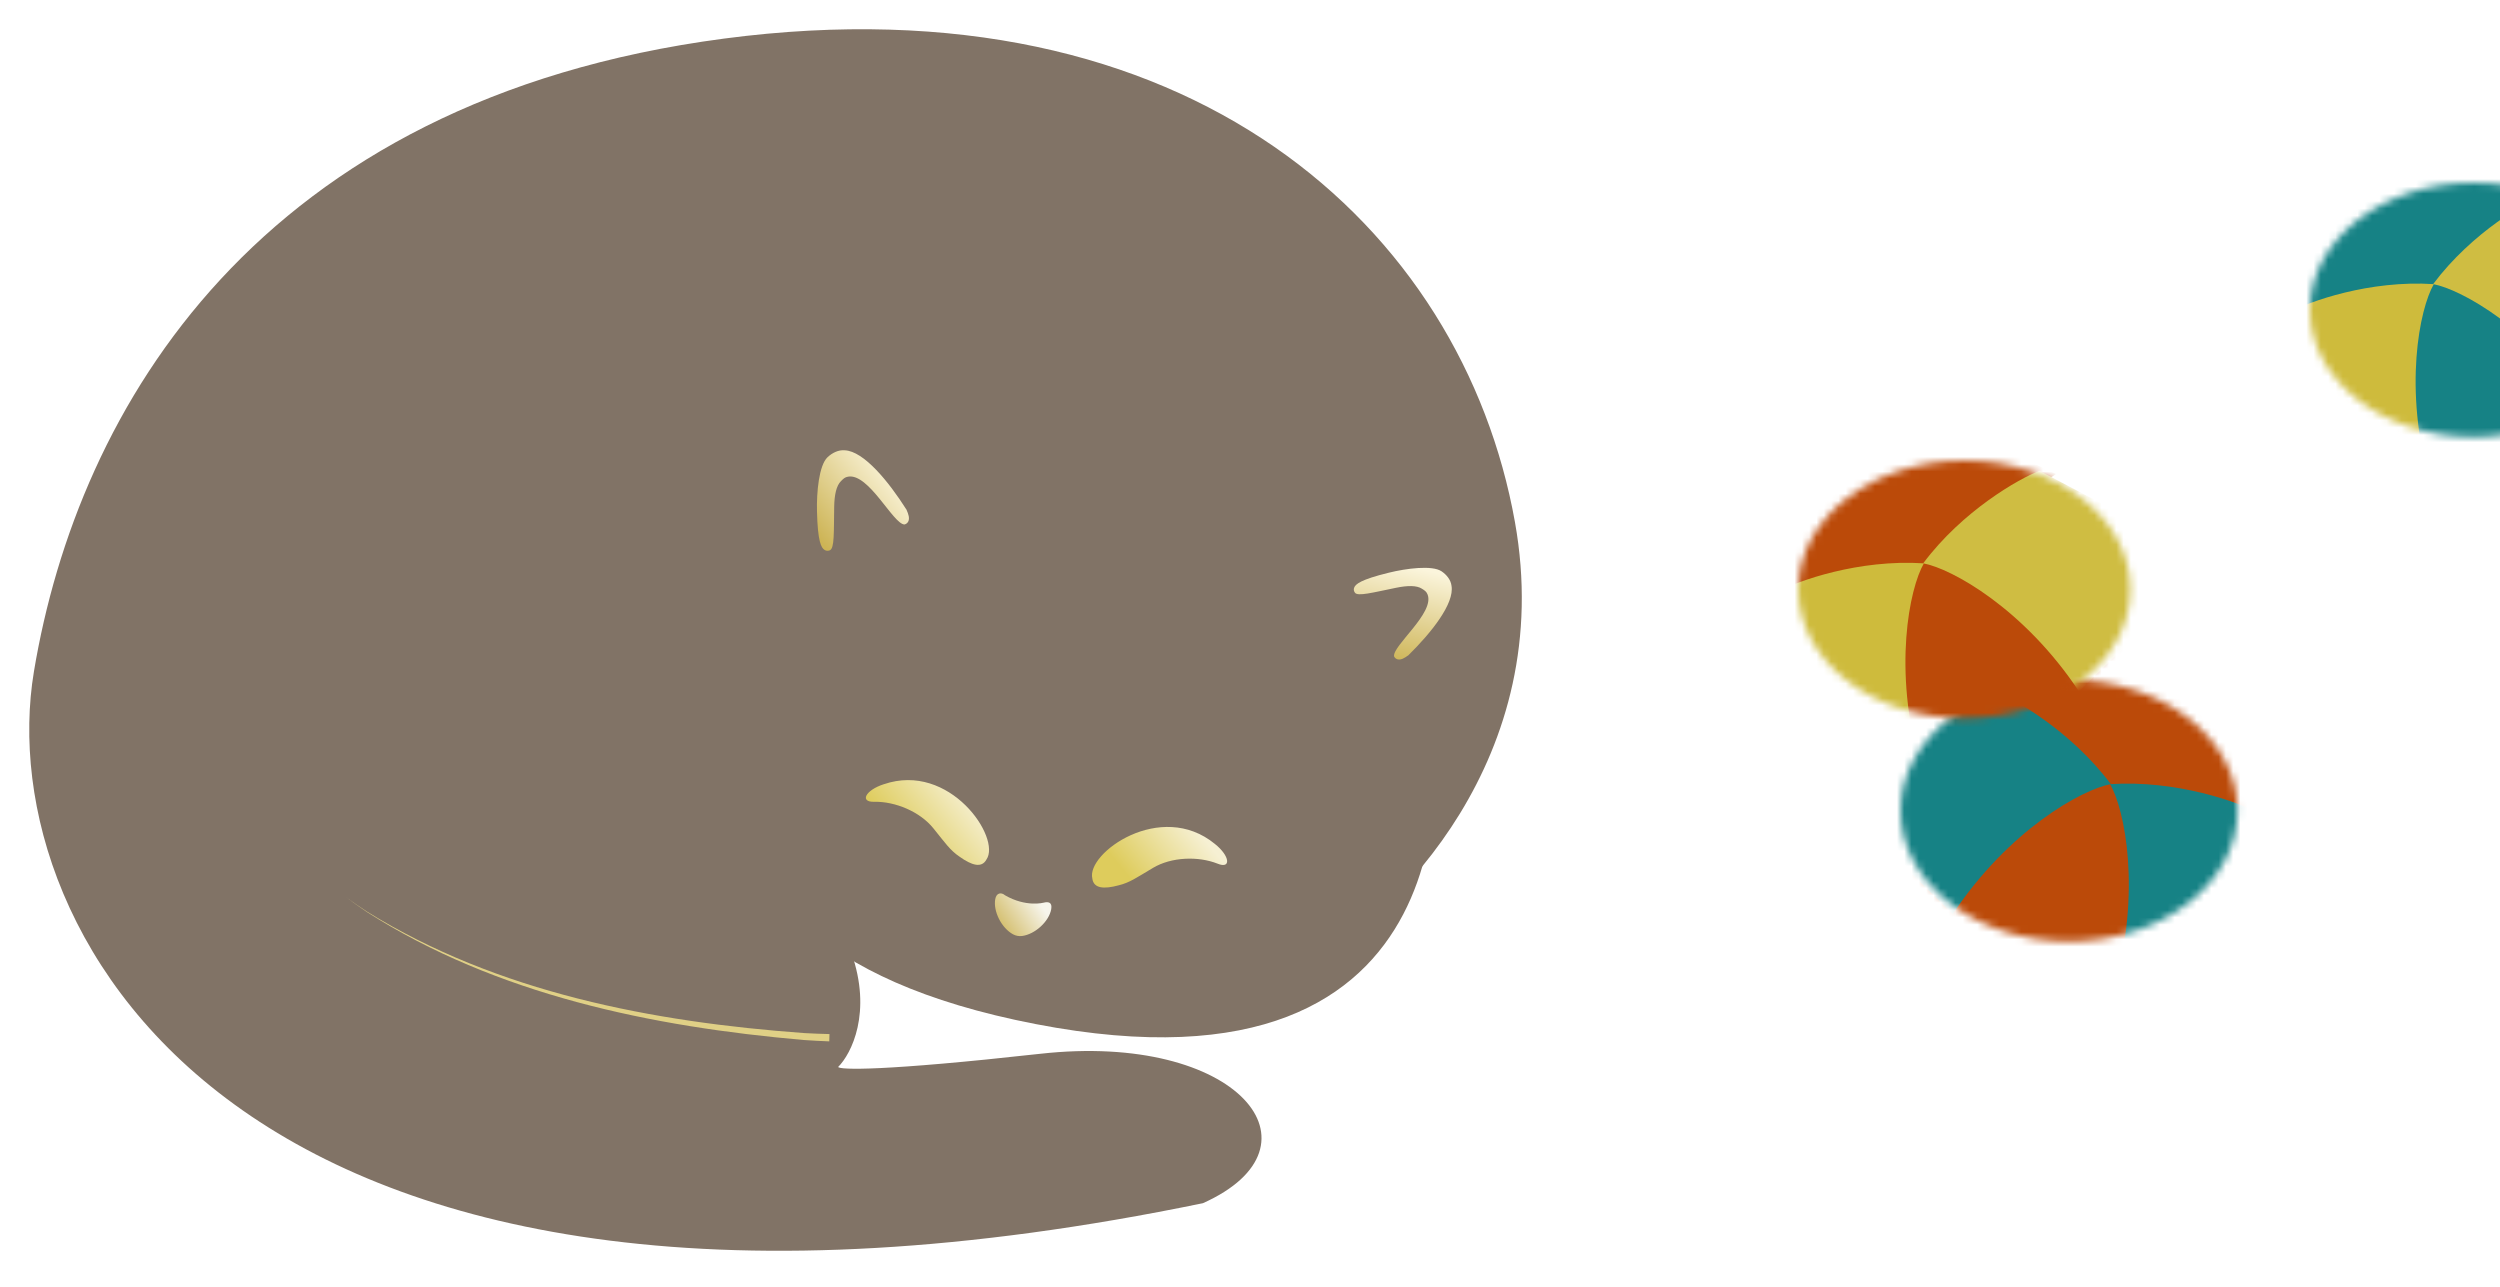
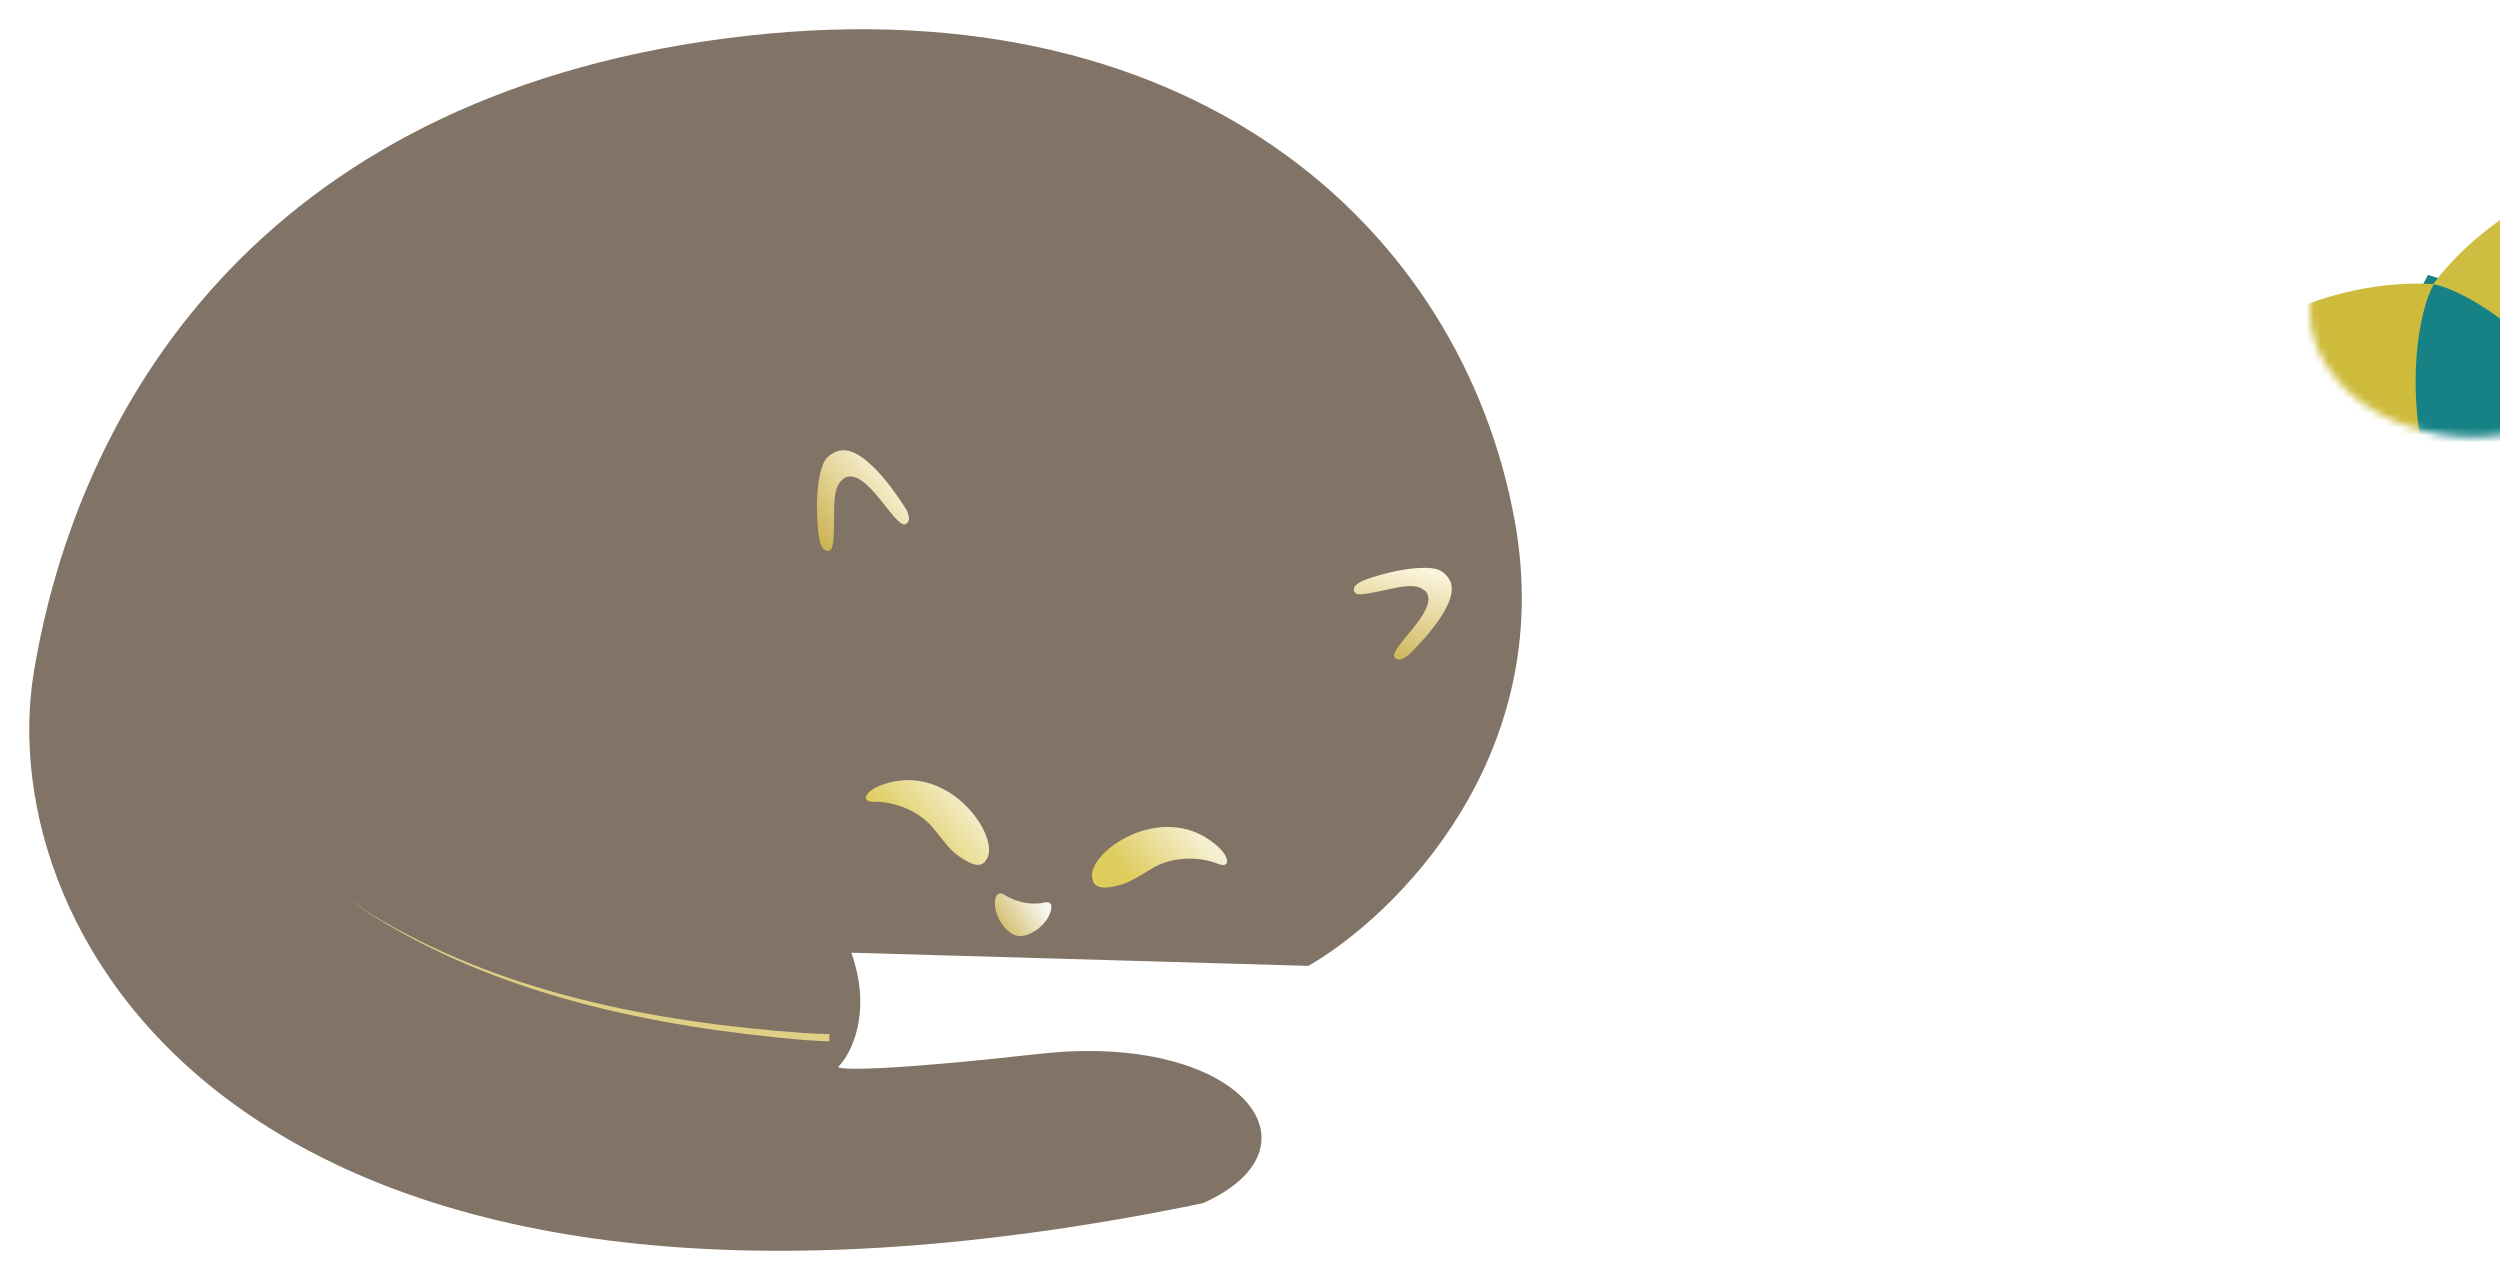
<svg xmlns="http://www.w3.org/2000/svg" width="342" height="176" viewBox="0 0 342 176" fill="none">
  <g filter="url(#filter0_dn_1233_77)">
    <path d="M207.243 67.413C213.015 99.637 190.811 121.32 178.987 128.133L116.464 126.33C119.349 134.506 116.464 140.157 114.66 141.961C114.861 142.361 120.672 142.562 142.315 140.157C169.368 137.151 181.993 152.782 164.559 160.597C33.5 187.651 -1.369 123.925 4.643 87.853C10.655 51.782 35.303 9.699 99.029 1.282C162.755 -7.134 200.029 27.133 207.243 67.413Z" fill="#817366" />
  </g>
  <path d="M113.472 141.461C113.463 141.794 113.453 142.127 113.444 142.46C112.306 142.42 111.102 142.353 109.956 142.273C89.151 140.46 67.916 136.091 50.165 124.746C49.202 124.102 48.245 123.422 47.327 122.722C48.255 123.408 49.221 124.075 50.192 124.704C68.076 135.777 89.313 139.818 110.015 141.325C111.153 141.388 112.347 141.437 113.472 141.461Z" fill="#E0D086" />
  <g filter="url(#filter1_dn_1233_77)">
-     <path d="M114.353 55.523C107.272 56.887 109.277 78.627 109.277 78.627C102.481 86.947 78.373 128.235 139.668 140.091C200.962 151.947 194.376 101.992 194.032 98.673C193.689 95.354 206.601 81.473 202.127 74.762C199.722 71.155 181.123 71.789 175.962 75.441C161.266 66.446 142.765 66.362 135.352 67.445C133.033 62.317 120.018 54.432 114.353 55.523Z" fill="#817366" />
+     <path d="M114.353 55.523C107.272 56.887 109.277 78.627 109.277 78.627C200.962 151.947 194.376 101.992 194.032 98.673C193.689 95.354 206.601 81.473 202.127 74.762C199.722 71.155 181.123 71.789 175.962 75.441C161.266 66.446 142.765 66.362 135.352 67.445C133.033 62.317 120.018 54.432 114.353 55.523Z" fill="#817366" />
  </g>
  <path d="M149.43 120.19C149.616 121.557 151.029 121.652 153.024 121.113C154.542 120.75 155.525 120.034 157.714 118.735C160.254 117.217 163.924 117.107 166.546 118.142C168.445 118.931 168.283 117.11 166.195 115.449C158.804 109.384 148.55 116.717 149.435 120.191L149.43 120.19Z" fill="url(#paint0_linear_1233_77)" />
  <path d="M120.892 107.285C118.35 108.111 117.569 109.756 119.623 109.686C122.447 109.632 125.847 111.021 127.693 113.323C129.292 115.299 129.963 116.313 131.258 117.188C132.939 118.39 134.291 118.793 134.948 117.578C136.989 114.637 129.939 104.187 120.897 107.286L120.892 107.285Z" fill="url(#paint1_linear_1233_77)" />
  <path d="M137.49 122.477C140.37 124.14 142.764 123.487 142.764 123.487C143.405 123.321 143.981 123.416 143.805 124.388C143.502 126.059 141.599 127.805 139.822 128.044C139.403 128.099 138.967 128.02 138.594 127.821C137.015 126.969 135.846 124.67 136.149 122.999C136.309 122.121 136.973 122.032 137.49 122.477Z" fill="url(#paint2_linear_1233_77)" />
  <path d="M124.033 69.766L123.97 69.668C121.599 65.93 118.173 61.691 115.544 61.601C114.719 61.525 113.857 61.933 113.203 62.553C112.031 63.665 111.699 67.354 111.763 69.944C111.858 74.093 112.343 74.945 112.801 75.23C112.961 75.33 113.14 75.366 113.315 75.338C113.39 75.329 113.462 75.305 113.537 75.268C114.157 74.989 114.06 72.851 114.115 69.377C114.14 67.701 114.412 66.436 115.051 65.814C115.372 65.5 115.55 65.288 116.015 65.207C118.863 64.705 122.187 71.716 123.734 71.75C123.966 71.691 124.152 71.543 124.254 71.332C124.467 70.893 124.264 70.309 124.037 69.802L124.033 69.766Z" fill="url(#paint3_linear_1233_77)" />
  <path d="M192.631 89.674L192.71 89.596C195.731 86.624 199.01 82.575 198.564 80.124C198.47 79.344 197.913 78.63 197.2 78.152C195.923 77.297 192.401 77.751 189.989 78.346C186.122 79.291 185.422 79.916 185.247 80.4C185.186 80.568 185.188 80.742 185.25 80.898C185.273 80.965 185.311 81.028 185.36 81.089C185.747 81.606 187.729 81.074 190.994 80.407C192.569 80.084 193.808 80.075 194.52 80.538C194.878 80.77 195.113 80.891 195.283 81.305C196.328 83.84 190.432 88.367 190.712 89.808C190.815 90.01 190.99 90.152 191.209 90.203C191.663 90.309 192.168 90.001 192.598 89.685L192.631 89.674Z" fill="url(#paint4_linear_1233_77)" />
  <mask id="mask0_1233_77" style="mask-type:alpha" maskUnits="userSpaceOnUse" x="316" y="25" width="45" height="35">
    <ellipse cx="22.4" cy="17.387" rx="22.4" ry="17.387" transform="matrix(-1 0 0 1 360.8 25)" fill="#D9D9D9" />
  </mask>
  <g mask="url(#mask0_1233_77)">
-     <path d="M350.773 26.814L332.853 38.974L316.96 44.627L311.52 41.214L313.76 34.814L319.733 21.054L342.133 22.761L350.773 26.814Z" fill="#168285" />
    <path d="M322.084 68.186L346.965 63.175L362.709 54.542L361.508 47.221L352.386 43.863L332.132 37.608L321.862 57.674L322.084 68.186Z" fill="#168285" />
    <g filter="url(#filter2_n_1233_77)">
      <path d="M332.854 38.865C338.144 31.783 345.76 27.452 348.534 26.385L360.694 32.785L363.68 46.545L353.867 56.145C346.443 44.967 336.694 39.577 332.854 38.865Z" fill="#CFBD42" />
    </g>
    <g filter="url(#filter3_n_1233_77)">
      <path d="M332.946 38.87C324.125 38.288 315.884 41.262 313.271 42.677L310.233 56.078L318.75 67.29L332.424 66.07C328.752 53.163 330.991 42.25 332.946 38.87Z" fill="#CEBB3C" />
    </g>
  </g>
  <mask id="mask1_1233_77" style="mask-type:alpha" maskUnits="userSpaceOnUse" x="260" y="93" width="47" height="36">
-     <ellipse cx="283.05" cy="110.891" rx="23.05" ry="17.891" fill="#D9D9D9" />
-   </mask>
+     </mask>
  <g mask="url(#mask1_1233_77)">
    <g filter="url(#filter4_n_1233_77)">
      <path d="M270.318 94.867L288.758 107.38L305.113 113.197L310.711 109.685L308.406 103.099L302.259 88.939L279.208 90.696L270.318 94.867Z" fill="#BB4A09" />
    </g>
    <g filter="url(#filter5_n_1233_77)">
      <path d="M299.84 137.439L274.237 132.283L258.036 123.4L259.271 115.865L268.659 112.41L289.5 105.974L300.068 126.623L299.84 137.439Z" fill="#BB4A09" />
    </g>
    <path d="M288.758 107.268C283.313 99.98 275.476 95.523 272.623 94.426L260.11 101.011L257.036 115.171L267.134 125.05C274.774 113.546 284.806 108 288.758 107.268Z" fill="#168285" />
    <path d="M288.662 107.272C297.74 106.674 306.22 109.734 308.909 111.19L312.035 124.98L303.27 136.518L289.2 135.263C292.978 121.981 290.674 110.751 288.662 107.272Z" fill="#168285" />
  </g>
  <mask id="mask2_1233_77" style="mask-type:alpha" maskUnits="userSpaceOnUse" x="246" y="63" width="46" height="36">
-     <ellipse cx="22.718" cy="17.634" rx="22.718" ry="17.634" transform="matrix(-1 0 0 1 291.436 63)" fill="#D9D9D9" />
-   </mask>
+     </mask>
  <g mask="url(#mask2_1233_77)">
    <path d="M281.267 64.84L263.093 77.173L246.974 82.906L241.456 79.444L243.728 72.954L249.786 58.998L272.505 60.729L281.267 64.84Z" fill="#BB4A09" />
    <path d="M252.17 106.799L277.404 101.717L293.372 92.962L292.155 85.536L282.902 82.131L262.361 75.787L251.945 96.138L252.17 106.799Z" fill="#BB4A09" />
    <g filter="url(#filter6_n_1233_77)">
      <path d="M263.093 77.062C268.459 69.879 276.183 65.487 278.996 64.405L291.328 70.896L294.357 84.851L284.405 94.588C276.875 83.25 266.987 77.784 263.093 77.062Z" fill="#CFBD42" />
    </g>
    <g filter="url(#filter7_n_1233_77)">
      <path d="M263.187 77.066C254.24 76.477 245.882 79.493 243.232 80.928L240.151 94.52L248.789 105.891L262.657 104.654C258.934 91.563 261.204 80.495 263.187 77.066Z" fill="#CEBB3C" />
    </g>
  </g>
  <defs>
    <filter id="filter0_dn_1233_77" x="0" y="0" width="212.184" height="175.108" filterUnits="userSpaceOnUse" color-interpolation-filters="sRGB">
      <feFlood flood-opacity="0" result="BackgroundImageFix" />
      <feColorMatrix in="SourceAlpha" type="matrix" values="0 0 0 0 0 0 0 0 0 0 0 0 0 0 0 0 0 0 127 0" result="hardAlpha" />
      <feOffset dy="4" />
      <feGaussianBlur stdDeviation="2" />
      <feComposite in2="hardAlpha" operator="out" />
      <feColorMatrix type="matrix" values="0 0 0 0 0 0 0 0 0 0 0 0 0 0 0 0 0 0 0.25 0" />
      <feBlend mode="normal" in2="BackgroundImageFix" result="effect1_dropShadow_1233_77" />
      <feBlend mode="normal" in="SourceGraphic" in2="BackgroundImageFix" result="shape" />
      <feTurbulence type="fractalNoise" baseFrequency="2 2" stitchTiles="stitch" numOctaves="3" result="noise" seed="8165" />
      <feColorMatrix in="noise" type="luminanceToAlpha" result="alphaNoise" />
      <feComponentTransfer in="alphaNoise" result="coloredNoise1">
        <feFuncA type="discrete" tableValues="1 1 1 1 1 1 1 1 1 1 1 1 1 1 1 1 1 1 1 1 1 1 1 1 1 1 1 1 1 1 1 1 1 1 1 1 1 1 1 1 1 1 1 1 1 1 1 1 1 1 1 0 0 0 0 0 0 0 0 0 0 0 0 0 0 0 0 0 0 0 0 0 0 0 0 0 0 0 0 0 0 0 0 0 0 0 0 0 0 0 0 0 0 0 0 0 0 0 0 0 " />
      </feComponentTransfer>
      <feComposite operator="in" in2="shape" in="coloredNoise1" result="noise1Clipped" />
      <feFlood flood-color="rgba(0, 0, 0, 0.25)" result="color1Flood" />
      <feComposite operator="in" in2="noise1Clipped" in="color1Flood" result="color1" />
      <feMerge result="effect2_noise_1233_77">
        <feMergeNode in="shape" />
        <feMergeNode in="color1" />
      </feMerge>
      <feBlend mode="normal" in="effect2_noise_1233_77" in2="effect1_dropShadow_1233_77" result="effect2_noise_1233_77" />
    </filter>
    <filter id="filter1_dn_1233_77" x="98.883" y="53.421" width="108.188" height="90.486" filterUnits="userSpaceOnUse" color-interpolation-filters="sRGB">
      <feFlood flood-opacity="0" result="BackgroundImageFix" />
      <feColorMatrix in="SourceAlpha" type="matrix" values="0 0 0 0 0 0 0 0 0 0 0 0 0 0 0 0 0 0 127 0" result="hardAlpha" />
      <feOffset dx="2" />
      <feGaussianBlur stdDeviation="1" />
      <feComposite in2="hardAlpha" operator="out" />
      <feColorMatrix type="matrix" values="0 0 0 0 0.515 0 0 0 0 0.496 0 0 0 0 0.423 0 0 0 1 0" />
      <feBlend mode="normal" in2="BackgroundImageFix" result="effect1_dropShadow_1233_77" />
      <feBlend mode="normal" in="SourceGraphic" in2="BackgroundImageFix" result="shape" />
      <feTurbulence type="fractalNoise" baseFrequency="2 2" stitchTiles="stitch" numOctaves="3" result="noise" seed="4511" />
      <feColorMatrix in="noise" type="luminanceToAlpha" result="alphaNoise" />
      <feComponentTransfer in="alphaNoise" result="coloredNoise1">
        <feFuncA type="discrete" tableValues="1 1 1 1 1 1 1 1 1 1 1 1 1 1 1 1 1 1 1 1 1 1 1 1 1 1 1 1 1 1 1 1 1 1 1 1 1 1 1 1 1 1 1 1 1 1 1 1 1 1 1 0 0 0 0 0 0 0 0 0 0 0 0 0 0 0 0 0 0 0 0 0 0 0 0 0 0 0 0 0 0 0 0 0 0 0 0 0 0 0 0 0 0 0 0 0 0 0 0 0 " />
      </feComponentTransfer>
      <feComposite operator="in" in2="shape" in="coloredNoise1" result="noise1Clipped" />
      <feFlood flood-color="rgba(0, 0, 0, 0.25)" result="color1Flood" />
      <feComposite operator="in" in2="noise1Clipped" in="color1Flood" result="color1" />
      <feMerge result="effect2_noise_1233_77">
        <feMergeNode in="shape" />
        <feMergeNode in="color1" />
      </feMerge>
      <feBlend mode="normal" in="effect2_noise_1233_77" in2="effect1_dropShadow_1233_77" result="effect2_noise_1233_77" />
    </filter>
    <filter id="filter2_n_1233_77" x="332.854" y="26.385" width="30.827" height="29.76" filterUnits="userSpaceOnUse" color-interpolation-filters="sRGB">
      <feFlood flood-opacity="0" result="BackgroundImageFix" />
      <feBlend mode="normal" in="SourceGraphic" in2="BackgroundImageFix" result="shape" />
      <feTurbulence type="fractalNoise" baseFrequency="0.5 0.5" stitchTiles="stitch" numOctaves="3" result="noise" seed="6577" />
      <feComponentTransfer in="noise" result="coloredNoise1">
        <feFuncR type="linear" slope="2" intercept="-0.5" />
        <feFuncG type="linear" slope="2" intercept="-0.5" />
        <feFuncB type="linear" slope="2" intercept="-0.5" />
        <feFuncA type="discrete" tableValues="1 1 1 1 1 1 1 1 1 1 1 1 1 1 1 1 1 1 1 1 1 1 1 1 1 1 1 1 1 1 1 1 1 1 1 1 1 1 1 1 1 1 1 1 1 1 1 1 1 1 1 0 0 0 0 0 0 0 0 0 0 0 0 0 0 0 0 0 0 0 0 0 0 0 0 0 0 0 0 0 0 0 0 0 0 0 0 0 0 0 0 0 0 0 0 0 0 0 0 0 " />
      </feComponentTransfer>
      <feComposite operator="in" in2="shape" in="coloredNoise1" result="noise1Clipped" />
      <feComponentTransfer in="noise1Clipped" result="color1">
        <feFuncA type="table" tableValues="0 0.15" />
      </feComponentTransfer>
      <feMerge result="effect1_noise_1233_77">
        <feMergeNode in="shape" />
        <feMergeNode in="color1" />
      </feMerge>
    </filter>
    <filter id="filter3_n_1233_77" x="310.233" y="38.795" width="22.713" height="28.495" filterUnits="userSpaceOnUse" color-interpolation-filters="sRGB">
      <feFlood flood-opacity="0" result="BackgroundImageFix" />
      <feBlend mode="normal" in="SourceGraphic" in2="BackgroundImageFix" result="shape" />
      <feTurbulence type="fractalNoise" baseFrequency="0.5 0.5" stitchTiles="stitch" numOctaves="3" result="noise" seed="6577" />
      <feComponentTransfer in="noise" result="coloredNoise1">
        <feFuncR type="linear" slope="2" intercept="-0.5" />
        <feFuncG type="linear" slope="2" intercept="-0.5" />
        <feFuncB type="linear" slope="2" intercept="-0.5" />
        <feFuncA type="discrete" tableValues="1 1 1 1 1 1 1 1 1 1 1 1 1 1 1 1 1 1 1 1 1 1 1 1 1 1 1 1 1 1 1 1 1 1 1 1 1 1 1 1 1 1 1 1 1 1 1 1 1 1 1 0 0 0 0 0 0 0 0 0 0 0 0 0 0 0 0 0 0 0 0 0 0 0 0 0 0 0 0 0 0 0 0 0 0 0 0 0 0 0 0 0 0 0 0 0 0 0 0 0 " />
      </feComponentTransfer>
      <feComposite operator="in" in2="shape" in="coloredNoise1" result="noise1Clipped" />
      <feComponentTransfer in="noise1Clipped" result="color1">
        <feFuncA type="table" tableValues="0 0.15" />
      </feComponentTransfer>
      <feMerge result="effect1_noise_1233_77">
        <feMergeNode in="shape" />
        <feMergeNode in="color1" />
      </feMerge>
    </filter>
    <filter id="filter4_n_1233_77" x="270.318" y="88.939" width="40.393" height="24.258" filterUnits="userSpaceOnUse" color-interpolation-filters="sRGB">
      <feFlood flood-opacity="0" result="BackgroundImageFix" />
      <feBlend mode="normal" in="SourceGraphic" in2="BackgroundImageFix" result="shape" />
      <feTurbulence type="fractalNoise" baseFrequency="0.5 0.5" stitchTiles="stitch" numOctaves="3" result="noise" seed="396" />
      <feComponentTransfer in="noise" result="coloredNoise1">
        <feFuncR type="linear" slope="2" intercept="-0.5" />
        <feFuncG type="linear" slope="2" intercept="-0.5" />
        <feFuncB type="linear" slope="2" intercept="-0.5" />
        <feFuncA type="discrete" tableValues="1 1 1 1 1 1 1 1 1 1 1 1 1 1 1 1 1 1 1 1 1 1 1 1 1 1 1 1 1 1 1 1 1 1 1 1 1 1 1 1 1 1 1 1 1 1 1 1 1 1 1 0 0 0 0 0 0 0 0 0 0 0 0 0 0 0 0 0 0 0 0 0 0 0 0 0 0 0 0 0 0 0 0 0 0 0 0 0 0 0 0 0 0 0 0 0 0 0 0 0 " />
      </feComponentTransfer>
      <feComposite operator="in" in2="shape" in="coloredNoise1" result="noise1Clipped" />
      <feComponentTransfer in="noise1Clipped" result="color1">
        <feFuncA type="table" tableValues="0 0.15" />
      </feComponentTransfer>
      <feMerge result="effect1_noise_1233_77">
        <feMergeNode in="shape" />
        <feMergeNode in="color1" />
      </feMerge>
    </filter>
    <filter id="filter5_n_1233_77" x="258.036" y="105.974" width="42.033" height="31.465" filterUnits="userSpaceOnUse" color-interpolation-filters="sRGB">
      <feFlood flood-opacity="0" result="BackgroundImageFix" />
      <feBlend mode="normal" in="SourceGraphic" in2="BackgroundImageFix" result="shape" />
      <feTurbulence type="fractalNoise" baseFrequency="0.5 0.5" stitchTiles="stitch" numOctaves="3" result="noise" seed="396" />
      <feComponentTransfer in="noise" result="coloredNoise1">
        <feFuncR type="linear" slope="2" intercept="-0.5" />
        <feFuncG type="linear" slope="2" intercept="-0.5" />
        <feFuncB type="linear" slope="2" intercept="-0.5" />
        <feFuncA type="discrete" tableValues="1 1 1 1 1 1 1 1 1 1 1 1 1 1 1 1 1 1 1 1 1 1 1 1 1 1 1 1 1 1 1 1 1 1 1 1 1 1 1 1 1 1 1 1 1 1 1 1 1 1 1 0 0 0 0 0 0 0 0 0 0 0 0 0 0 0 0 0 0 0 0 0 0 0 0 0 0 0 0 0 0 0 0 0 0 0 0 0 0 0 0 0 0 0 0 0 0 0 0 0 " />
      </feComponentTransfer>
      <feComposite operator="in" in2="shape" in="coloredNoise1" result="noise1Clipped" />
      <feComponentTransfer in="noise1Clipped" result="color1">
        <feFuncA type="table" tableValues="0 0.15" />
      </feComponentTransfer>
      <feMerge result="effect1_noise_1233_77">
        <feMergeNode in="shape" />
        <feMergeNode in="color1" />
      </feMerge>
    </filter>
    <filter id="filter6_n_1233_77" x="263.093" y="64.405" width="31.265" height="30.183" filterUnits="userSpaceOnUse" color-interpolation-filters="sRGB">
      <feFlood flood-opacity="0" result="BackgroundImageFix" />
      <feBlend mode="normal" in="SourceGraphic" in2="BackgroundImageFix" result="shape" />
      <feTurbulence type="fractalNoise" baseFrequency="0.5 0.5" stitchTiles="stitch" numOctaves="3" result="noise" seed="1544" />
      <feComponentTransfer in="noise" result="coloredNoise1">
        <feFuncR type="linear" slope="2" intercept="-0.5" />
        <feFuncG type="linear" slope="2" intercept="-0.5" />
        <feFuncB type="linear" slope="2" intercept="-0.5" />
        <feFuncA type="discrete" tableValues="1 1 1 1 1 1 1 1 1 1 1 1 1 1 1 1 1 1 1 1 1 1 1 1 1 1 1 1 1 1 1 1 1 1 1 1 1 1 1 1 1 1 1 1 1 1 1 1 1 1 1 0 0 0 0 0 0 0 0 0 0 0 0 0 0 0 0 0 0 0 0 0 0 0 0 0 0 0 0 0 0 0 0 0 0 0 0 0 0 0 0 0 0 0 0 0 0 0 0 0 " />
      </feComponentTransfer>
      <feComposite operator="in" in2="shape" in="coloredNoise1" result="noise1Clipped" />
      <feComponentTransfer in="noise1Clipped" result="color1">
        <feFuncA type="table" tableValues="0 0.15" />
      </feComponentTransfer>
      <feMerge result="effect1_noise_1233_77">
        <feMergeNode in="shape" />
        <feMergeNode in="color1" />
      </feMerge>
    </filter>
    <filter id="filter7_n_1233_77" x="240.151" y="76.991" width="23.036" height="28.9" filterUnits="userSpaceOnUse" color-interpolation-filters="sRGB">
      <feFlood flood-opacity="0" result="BackgroundImageFix" />
      <feBlend mode="normal" in="SourceGraphic" in2="BackgroundImageFix" result="shape" />
      <feTurbulence type="fractalNoise" baseFrequency="0.5 0.5" stitchTiles="stitch" numOctaves="3" result="noise" seed="1544" />
      <feComponentTransfer in="noise" result="coloredNoise1">
        <feFuncR type="linear" slope="2" intercept="-0.5" />
        <feFuncG type="linear" slope="2" intercept="-0.5" />
        <feFuncB type="linear" slope="2" intercept="-0.5" />
        <feFuncA type="discrete" tableValues="1 1 1 1 1 1 1 1 1 1 1 1 1 1 1 1 1 1 1 1 1 1 1 1 1 1 1 1 1 1 1 1 1 1 1 1 1 1 1 1 1 1 1 1 1 1 1 1 1 1 1 0 0 0 0 0 0 0 0 0 0 0 0 0 0 0 0 0 0 0 0 0 0 0 0 0 0 0 0 0 0 0 0 0 0 0 0 0 0 0 0 0 0 0 0 0 0 0 0 0 " />
      </feComponentTransfer>
      <feComposite operator="in" in2="shape" in="coloredNoise1" result="noise1Clipped" />
      <feComponentTransfer in="noise1Clipped" result="color1">
        <feFuncA type="table" tableValues="0 0.15" />
      </feComponentTransfer>
      <feMerge result="effect1_noise_1233_77">
        <feMergeNode in="shape" />
        <feMergeNode in="color1" />
      </feMerge>
    </filter>
    <linearGradient id="paint0_linear_1233_77" x1="154.499" y1="120.113" x2="163.267" y2="112.94" gradientUnits="userSpaceOnUse">
      <stop stop-color="#DECC5C" />
      <stop offset="1" stop-color="#F6F0D3" />
    </linearGradient>
    <linearGradient id="paint1_linear_1233_77" x1="122.715" y1="114.385" x2="131.481" y2="107.208" gradientUnits="userSpaceOnUse">
      <stop stop-color="#DECC5C" />
      <stop offset="1" stop-color="#F6F0D3" />
    </linearGradient>
    <linearGradient id="paint2_linear_1233_77" x1="136.164" y1="127.65" x2="142.2" y2="123.515" gradientUnits="userSpaceOnUse">
      <stop stop-color="#CDB455" />
      <stop offset="1" stop-color="#F7F5EC" />
    </linearGradient>
    <linearGradient id="paint3_linear_1233_77" x1="113.643" y1="75.729" x2="124.584" y2="66.93" gradientUnits="userSpaceOnUse">
      <stop stop-color="#CDB455" />
      <stop offset="1" stop-color="#FBF5DC" />
    </linearGradient>
    <linearGradient id="paint4_linear_1233_77" x1="187.968" y1="90.094" x2="190.984" y2="77.086" gradientUnits="userSpaceOnUse">
      <stop stop-color="#CDB455" />
      <stop offset="1" stop-color="#FBF5DC" />
    </linearGradient>
  </defs>
</svg>